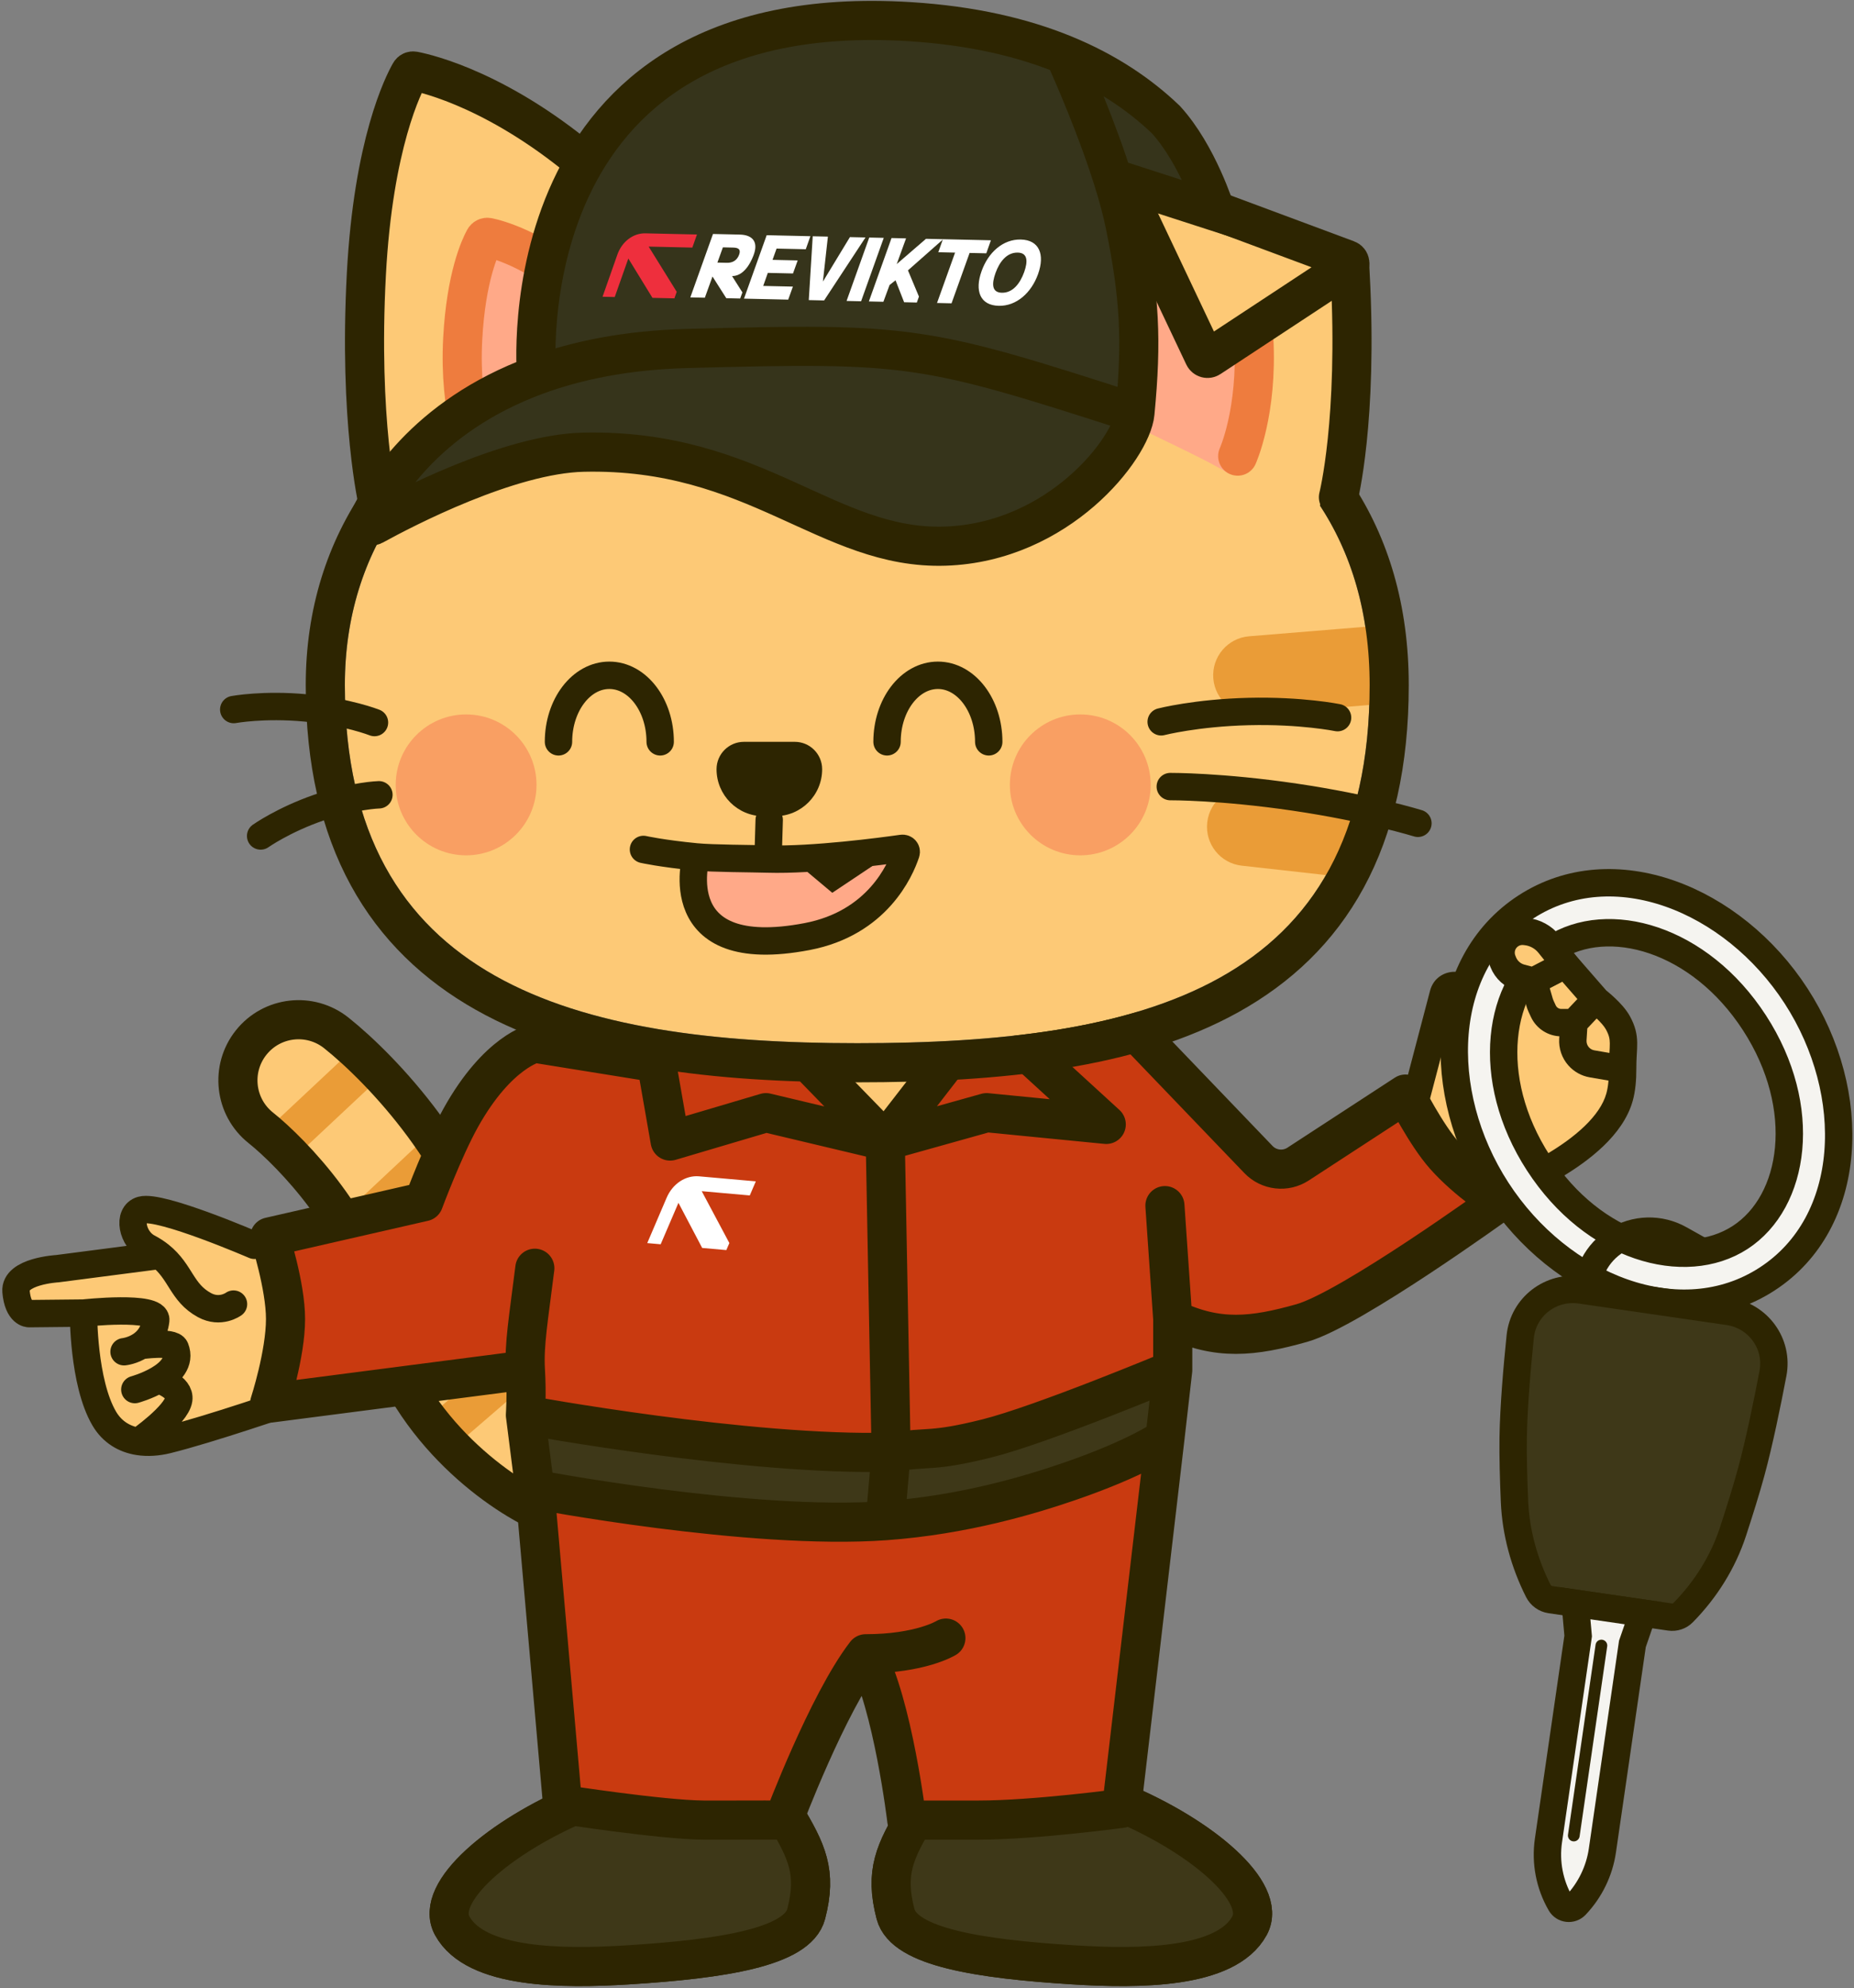
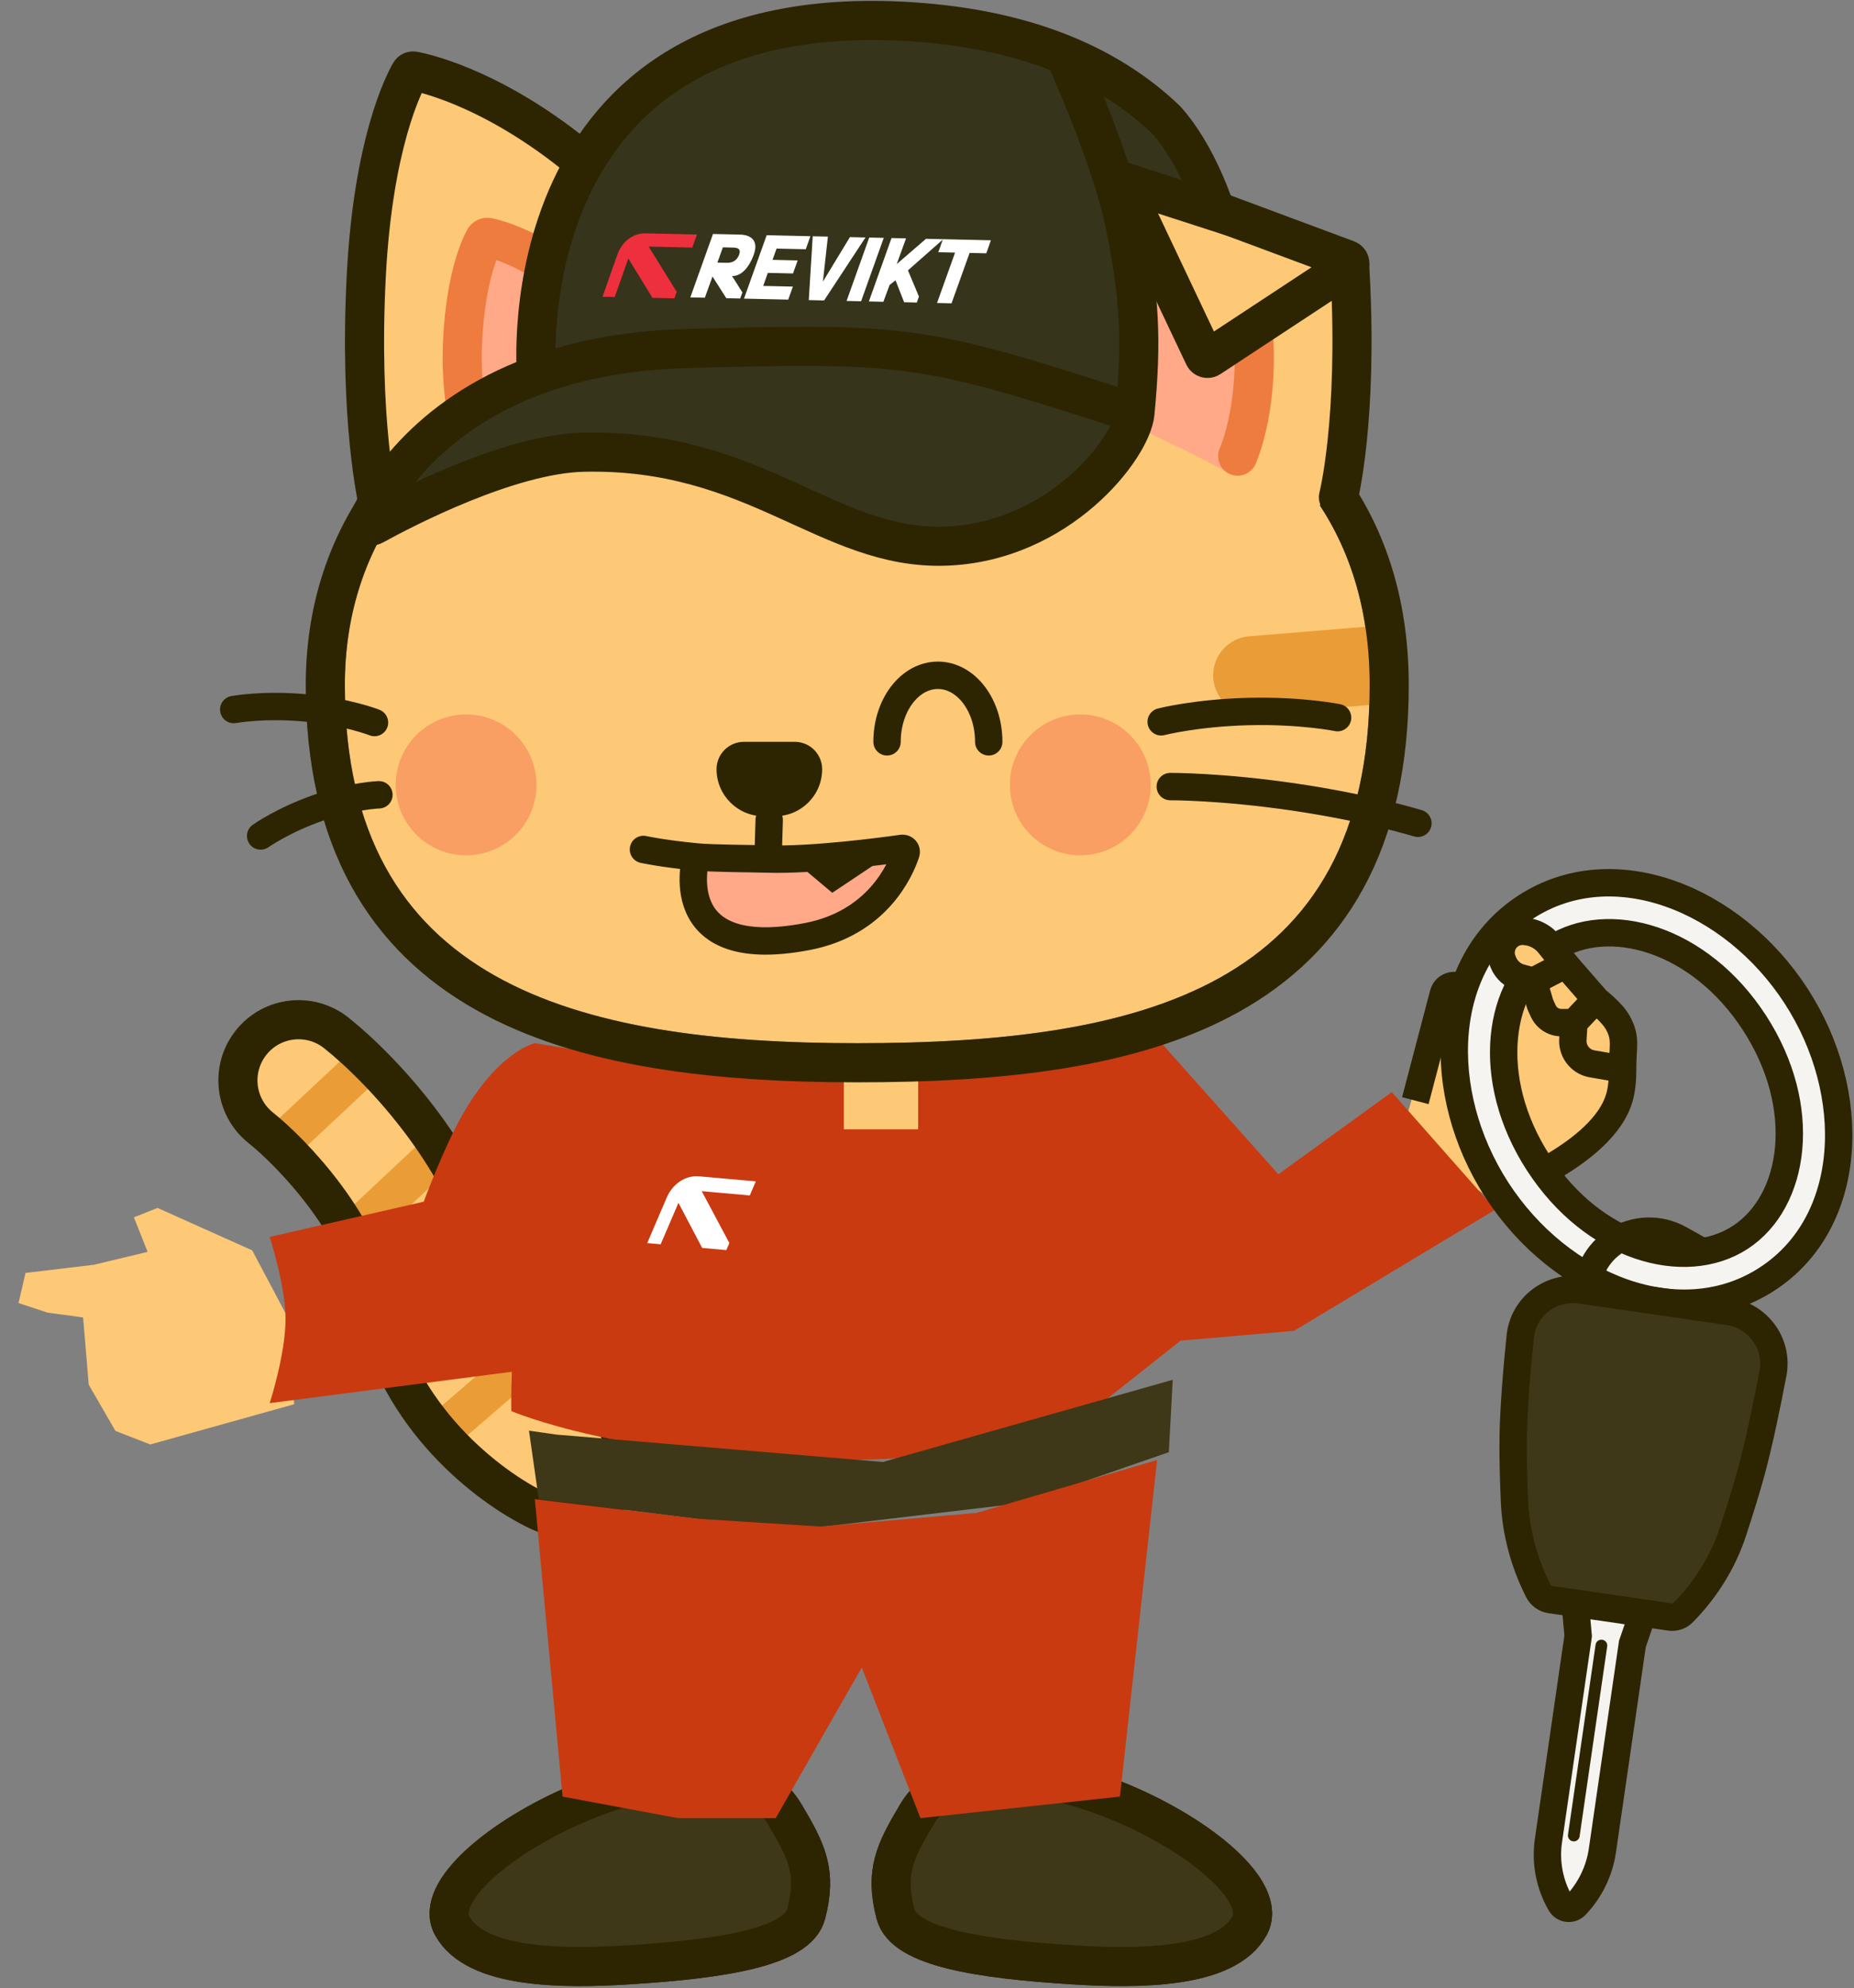
<svg xmlns="http://www.w3.org/2000/svg" width="474" height="508" viewBox="0 0 474 508" fill="none">
  <rect x="0" y="0" width="474" height="508" fill="#808080" stroke="none" />
  <path d="M160.611 502.024C143.904 503.068 121.611 503.024 115.611 492.024C106.245 474.855 183.611 435.024 200.61 463.524C206.287 473.041 208.906 478.3 206.111 489.024C203.895 497.524 184.611 500.524 160.611 502.024Z" fill="#3E3818" stroke="#2D2501" stroke-width="10" />
  <path d="M160.611 502.024C143.904 503.068 121.611 503.024 115.611 492.024C106.245 474.855 183.611 435.024 200.61 463.524C206.287 473.041 208.906 478.3 206.111 489.024C203.895 497.524 184.611 500.524 160.611 502.024Z" fill="#3E3818" stroke="#2D2501" stroke-width="10" />
  <path d="M274.454 502.024C291.161 503.068 313.454 503.024 319.454 492.024C328.82 474.855 251.454 435.024 234.455 463.524C228.778 473.041 226.159 478.3 228.954 489.024C231.17 497.524 250.454 500.524 274.454 502.024Z" fill="#3E3818" stroke="#2D2501" stroke-width="10" />
  <path d="M274.454 502.024C291.161 503.068 313.454 503.024 319.454 492.024C328.82 474.855 251.454 435.024 234.455 463.524C228.778 473.041 226.159 478.3 228.954 489.024C231.17 497.524 250.454 500.524 274.454 502.024Z" fill="#3E3818" stroke="#2D2501" stroke-width="10" />
  <path d="M40.278 308.629L64.478 319.474L72.97 335.47L75.219 358.782L38.419 369.067L29.517 365.604L22.683 353.791L21.25 336.61L12.155 335.374L4.735 332.937L6.523 325.237L23.985 323.155L37.736 319.855L34.236 311.024L40.278 308.629Z" fill="#FDC976" />
-   <path d="M65.037 318.177C65.037 318.177 41.024 307.796 36.19 309.174C32.544 310.213 33.754 316.594 37.833 318.742C39.036 319.375 40.05 320.047 40.925 320.743M59.699 333.202C59.699 333.202 56.346 335.677 52.27 333.457C46.372 330.245 46.294 325.021 40.925 320.743M40.925 320.743L14.697 324.148C14.697 324.148 3.647 324.763 4.095 329.964C4.587 335.685 7.419 335.639 7.419 335.639L21.347 335.496M21.347 335.496C21.347 335.496 21.227 353.186 26.649 362.438C28.673 365.892 31.82 367.745 35.43 368.308M21.347 335.496C21.347 335.496 40.272 333.439 39.818 337.317C39.425 340.674 37.694 342.645 35.932 343.796M74.386 358.037C74.386 358.037 53.566 365.214 42.787 367.874C40.261 368.497 37.75 368.669 35.43 368.308M31.715 345.37C31.715 345.37 33.845 345.158 35.932 343.796M35.932 343.796C35.932 343.796 44.073 342.623 44.81 344.482C46.226 348.054 43.477 350.736 40.459 352.502M34.471 355.035C34.471 355.035 37.587 354.183 40.459 352.502M40.459 352.502C40.459 352.502 46.174 354.24 45.698 357.576C45.128 361.567 35.43 368.308 35.43 368.308" stroke="#2D2501" stroke-width="7" stroke-linecap="round" />
  <path d="M369.162 251.722L359.848 284.663L360.291 285.121L366.501 296.101L382.912 307.539L391.783 303.421L407.308 292.899L414.848 282.833V262.245L401.098 246.689L394.001 238.454L388.679 237.539L382.912 240.284L383.8 248.519L378.477 256.297L374.929 258.585L374.041 253.552L372.267 249.434L369.162 251.722Z" fill="#FDC976" />
  <path d="M382.54 268.737C382.907 266.839 381.667 265.002 379.769 264.635C377.872 264.267 376.035 265.507 375.668 267.405L382.54 268.737ZM372.216 285.215C371.849 287.113 373.089 288.949 374.987 289.317C376.884 289.685 378.721 288.444 379.089 286.547L372.216 285.215ZM408.007 255.349L410.551 257.753L412.733 255.443L410.645 253.049L408.007 255.349ZM413.615 261.286L410.551 262.977L413.615 261.286ZM414.046 280.368L417.415 281.319L414.046 280.368ZM414.848 273.159L418.348 273.149L414.848 273.159ZM407.028 271.814L407.622 268.365L407.028 271.814ZM402.124 265.605L398.631 265.383L402.124 265.605ZM393.62 256.102L390.259 257.078L393.62 256.102ZM393.998 257.113L397.175 255.644L393.998 257.113ZM396.068 241.247L393.339 243.439L396.068 241.247ZM378.933 257.072L376.229 254.85L378.933 257.072ZM394.57 258.349L397.747 256.88L394.57 258.349ZM361.848 281.216L365.233 282.106L372.38 254.921L368.995 254.031L365.61 253.141L358.463 280.326L361.848 281.216ZM374.78 253.966L371.416 254.932L372.101 257.319L375.465 256.354L378.829 255.388L378.144 253.001L374.78 253.966ZM379.104 268.071L375.668 267.405L372.216 285.215L375.652 285.881L379.089 286.547L382.54 268.737L379.104 268.071ZM392.045 250.685L392.933 247.299L386.462 245.603L385.575 248.988L384.687 252.374L391.158 254.07L392.045 250.685ZM385.575 248.988L388.834 247.713L387.427 244.117L384.168 245.393L380.908 246.668L382.315 250.264L385.575 248.988ZM389.81 237.977L389.45 241.459L389.762 241.491L390.122 238.01L390.482 234.528L390.17 234.496L389.81 237.977ZM396.068 241.247L393.339 243.439L397.513 248.636L400.242 246.444L402.971 244.252L398.797 239.056L396.068 241.247ZM400.242 246.444L398.634 243.336L390.437 247.576L392.045 250.685L393.654 253.793L401.85 249.553L400.242 246.444ZM392.045 250.685L388.685 251.662L390.259 257.078L393.62 256.102L396.981 255.125L395.406 249.708L392.045 250.685ZM393.998 257.113L390.821 258.582L391.393 259.818L394.57 258.349L397.747 256.88L397.175 255.644L393.998 257.113ZM402.399 261.286L404.943 263.689L410.551 257.753L408.007 255.349L405.463 252.946L399.855 258.882L402.399 261.286ZM408.007 255.349L410.645 253.049L402.88 244.144L400.242 246.444L397.604 248.744L405.369 257.649L408.007 255.349ZM402.399 261.286L398.906 261.064L398.631 265.383L402.124 265.605L405.617 265.827L405.892 261.508L402.399 261.286ZM413.615 261.286L416.679 259.595C415.689 257.8 414.055 256.112 412.896 255.017C412.279 254.433 411.713 253.941 411.301 253.594C411.094 253.42 410.924 253.28 410.802 253.181C410.741 253.132 410.692 253.093 410.656 253.065C410.639 253.051 410.624 253.04 410.613 253.031C410.608 253.027 410.604 253.023 410.6 253.02C410.598 253.019 410.597 253.018 410.595 253.017C410.595 253.016 410.594 253.016 410.593 253.015C410.593 253.015 410.593 253.015 410.593 253.015C410.592 253.014 410.592 253.014 408.438 255.773C406.285 258.532 406.285 258.532 406.284 258.532C406.284 258.532 406.284 258.531 406.284 258.531C406.283 258.531 406.283 258.531 406.283 258.531C406.282 258.53 406.282 258.53 406.282 258.53C406.282 258.53 406.283 258.531 406.285 258.532C406.288 258.535 406.295 258.54 406.305 258.549C406.326 258.565 406.359 258.591 406.403 258.627C406.492 258.698 406.625 258.808 406.792 258.948C407.128 259.231 407.589 259.632 408.087 260.103C409.16 261.118 410.115 262.187 410.551 262.977L413.615 261.286ZM414.046 280.368L410.678 279.417C409.886 282.224 407.928 285.035 405.104 287.752C402.303 290.447 398.848 292.857 395.412 294.89C391.989 296.915 388.674 298.513 386.208 299.606C384.978 300.151 383.968 300.567 383.271 300.845C382.922 300.983 382.653 301.087 382.474 301.155C382.384 301.189 382.318 301.214 382.275 301.23C382.254 301.238 382.239 301.243 382.23 301.247C382.225 301.248 382.223 301.249 382.221 301.25C382.221 301.25 382.22 301.25 382.22 301.25C382.22 301.25 382.221 301.25 382.221 301.25C382.221 301.25 382.222 301.25 383.418 304.539C384.613 307.829 384.614 307.828 384.615 307.828C384.615 307.828 384.616 307.827 384.617 307.827C384.619 307.826 384.621 307.826 384.624 307.825C384.629 307.823 384.635 307.82 384.644 307.817C384.66 307.811 384.683 307.803 384.712 307.792C384.77 307.77 384.853 307.739 384.959 307.699C385.171 307.619 385.475 307.501 385.86 307.348C386.63 307.042 387.724 306.591 389.045 306.005C391.681 304.836 395.254 303.116 398.976 300.914C402.684 298.721 406.631 295.996 409.957 292.797C413.26 289.619 416.156 285.777 417.415 281.319L414.046 280.368ZM399.163 261.286V264.786H402.399V261.286V257.786H399.163V261.286ZM378.933 257.072L381.637 259.294L388.279 251.21L385.575 248.988L382.87 246.766L376.229 254.85L378.933 257.072ZM413.615 261.286L410.551 262.977C411.394 264.505 411.554 265.411 411.57 266.557C411.58 267.259 411.533 268.023 411.47 269.157C411.409 270.251 411.343 271.568 411.348 273.169L414.848 273.159L418.348 273.149C418.344 271.756 418.401 270.601 418.459 269.545C418.516 268.529 418.584 267.464 418.569 266.457C418.537 264.184 418.089 262.148 416.679 259.595L413.615 261.286ZM414.848 273.159L411.348 273.169C411.354 275.548 411.154 277.731 410.678 279.417L414.046 280.368L417.415 281.319C418.142 278.742 418.355 275.828 418.348 273.149L414.848 273.159ZM407.028 271.814L406.435 275.264L414.254 276.609L414.848 273.159L415.441 269.71L407.622 268.365L407.028 271.814ZM403.61 269.916L400.996 272.243C402.415 273.837 404.332 274.902 406.435 275.264L407.028 271.814L407.622 268.365C407.081 268.272 406.589 267.998 406.225 267.589L403.61 269.916ZM402.124 265.605L398.631 265.383C398.472 267.894 399.323 270.364 400.996 272.243L403.61 269.916L406.225 267.589C405.795 267.106 405.576 266.472 405.617 265.827L402.124 265.605ZM393.62 256.102L390.259 257.078C390.409 257.593 390.597 258.095 390.821 258.582L393.998 257.113L397.175 255.644C397.097 255.476 397.032 255.302 396.981 255.125L393.62 256.102ZM390.122 238.01L389.762 241.491C391.167 241.636 392.455 242.338 393.339 243.439L396.068 241.247L398.797 239.056C396.742 236.496 393.747 234.866 390.482 234.528L390.122 238.01ZM384.12 241.541L387.41 242.736C387.716 241.893 388.557 241.366 389.45 241.459L389.81 237.977L390.17 234.496C386.084 234.073 382.234 236.485 380.831 240.346L384.12 241.541ZM384.168 245.393L387.427 244.117C387.254 243.674 387.248 243.183 387.41 242.736L384.12 241.541L380.831 240.346C380.087 242.393 380.115 244.64 380.908 246.668L384.168 245.393ZM375.465 256.354L372.101 257.319C373.323 261.579 378.823 262.718 381.637 259.294L378.933 257.072L376.229 254.85C376.996 253.916 378.496 254.226 378.829 255.388L375.465 256.354ZM394.57 258.349L391.393 259.818C392.794 262.847 395.827 264.786 399.163 264.786V261.286V257.786C398.555 257.786 398.002 257.432 397.747 256.88L394.57 258.349ZM368.995 254.031L372.38 254.921C372.369 254.964 372.306 255.094 372.167 255.195C372.054 255.277 371.958 255.293 371.902 255.294C371.846 255.294 371.75 255.28 371.635 255.201C371.494 255.103 371.428 254.975 371.416 254.932L374.78 253.966L378.144 253.001C376.322 246.651 367.29 246.752 365.61 253.141L368.995 254.031Z" fill="#2D2501" />
  <path d="M85.984 263.916C79.289 258.582 69.538 259.686 64.204 266.382C58.87 273.078 59.974 282.828 66.67 288.162C70.562 291.262 77.236 297.644 83.304 305.846C89.445 314.147 94.11 323.163 95.545 331.629C98.177 347.159 106.002 359.423 114.131 368.221C122.182 376.934 131.175 382.96 137.692 386.047C145.428 389.712 154.67 386.411 158.335 378.675C162 370.939 158.699 361.696 150.963 358.031C147.98 356.618 142.222 352.944 136.899 347.183C131.653 341.506 127.477 334.519 126.109 326.449C123.544 311.316 115.876 297.748 108.226 287.408C100.502 276.969 91.926 268.649 85.984 263.916Z" fill="#FDC976" />
  <path d="M135.132 346.658L114.529 364.42" stroke="#EA9C37" stroke-width="10" stroke-linecap="square" />
  <path d="M124.831 324.859L101.442 338.75" stroke="#EA9C37" stroke-width="10" stroke-linecap="square" />
  <path d="M109.831 296.552L89.975 315.146" stroke="#EA9C37" stroke-width="10" stroke-linecap="square" />
  <path d="M93.831 271.552L73.975 290.146" stroke="#EA9C37" stroke-width="10" stroke-linecap="square" />
  <path d="M85.984 263.916C79.289 258.582 69.538 259.686 64.204 266.382C58.87 273.078 59.974 282.828 66.67 288.162C70.562 291.262 77.236 297.644 83.304 305.846C89.445 314.147 94.11 323.163 95.545 331.629C98.177 347.159 106.002 359.423 114.131 368.221C122.182 376.934 131.175 382.96 137.692 386.047C145.428 389.712 154.67 386.411 158.335 378.675C162 370.939 158.699 361.696 150.963 358.031C147.98 356.618 142.222 352.944 136.899 347.183C131.653 341.506 127.477 334.519 126.109 326.449C123.544 311.316 115.876 297.748 108.226 287.408C100.502 276.969 91.926 268.649 85.984 263.916Z" stroke="#2D2501" stroke-width="10" stroke-linecap="round" />
  <path d="M289.827 258.539L326.827 300.039L355.827 279.039L382.327 309.039L330.827 340.039L301.827 342.539L282.239 358.039C282.239 358.039 268.239 373.039 213.989 373.039C159.739 373.039 130.739 360.539 130.739 360.539C130.739 360.539 130.239 345.789 133.239 325.539C136.239 305.289 137.237 306.153 138.593 300.539C139.714 295.896 140.739 293.539 140.739 293.539L152.239 264.039L181.739 270.039L222.239 272.039L262.239 270.039L289.827 258.539Z" fill="#C93A10" />
  <path d="M137.739 383.039L135.239 365.539L142.239 366.539L225.739 373.539L299.827 352.539L298.827 371.039L261.239 384.039L202.239 391.039L137.739 383.039Z" fill="#3E3818" />
  <rect x="215.739" y="274.539" width="19" height="14" fill="#FDC976" />
  <path d="M136.739 383.039L143.827 459.039L173.327 464.539H198.327L220.327 426.039L235.327 464.539L286.327 459.039L295.827 373.039L249.739 386.539L209.739 390.039L178.239 388.039L136.739 383.039Z" fill="#C93A10" />
  <path d="M171.327 291.539L167.827 271.539L136.739 266.539C136.739 266.539 127.327 268.539 117.827 285.539C113.349 293.552 108.327 307.039 108.327 307.039L68.952 316.039C68.952 316.039 73 328.5 73 337C73 346.056 68.952 358.5 68.952 358.5L134.327 350.039C134.707 356.292 134.327 361.539 134.327 361.539C134.327 361.539 191.327 372.039 227.827 371.039L226.327 291.539L195.827 284.289L171.327 291.539Z" fill="#C93A10" />
-   <path d="M299.827 350.039C299.827 350.039 266.327 364.039 252.239 367.539C238.15 371.039 237.827 369.539 227.827 371.039M299.827 350.039L297.827 367.539M299.827 350.039C299.827 350.039 299.827 342.116 299.827 337.039M134.327 361.539C134.327 361.539 191.327 372.039 227.827 371.039M134.327 361.539L136.739 380.539M134.327 361.539C134.327 361.539 134.707 356.292 134.327 350.039M136.739 324.039C135.15 336.789 133.936 343.6 134.327 350.039M226.327 291.539L195.827 284.289L171.327 291.539L167.827 271.539L136.739 266.539C136.739 266.539 127.327 268.539 117.827 285.539C113.349 293.552 108.327 307.039 108.327 307.039L68.952 316.039C68.952 316.039 73 328.5 73 337C73 346.056 68.952 358.5 68.952 358.5L134.327 350.039M226.327 291.539L208.327 273.039M226.327 291.539L241.827 271.539M226.327 291.539L252.239 284.289L282.827 287.289L262.327 268.539L290.327 263.539L321.739 296.26C324.401 299.033 328.658 299.521 331.878 297.423L359.327 279.539C359.327 279.539 364.496 289.835 369.327 295.289C375.192 301.911 383.327 307.039 383.327 307.039C383.327 307.039 345.327 334.513 332.827 338.039C320.327 341.565 311.327 342.539 299.827 337.039M226.327 291.539L227.827 371.039M227.827 371.039L226.327 388.539M136.739 380.539C136.739 380.539 191.827 391.039 226.327 388.539M136.739 380.539L143.827 461.039C143.827 461.039 169.013 464.943 179.827 465.039C184.053 465.077 195.07 464.996 200.327 465.039C200.327 465.039 211.564 435.183 221.327 422.539M297.827 367.539C297.827 367.539 290.827 372.539 273.327 378.539C263.367 381.954 246.435 387.082 226.327 388.539M297.827 367.539L286.739 462.039C286.739 462.039 264.541 465.039 250.239 465.039C247.97 465.039 234.454 465.039 231.827 465.039C231.827 465.039 228.327 435.539 221.327 422.539M297.827 308.039C297.827 308.039 299.046 325.714 299.827 337.039M221.327 422.539C235.327 422.539 241.827 418.539 241.827 418.539" stroke="#2D2501" stroke-width="10" stroke-linecap="round" stroke-linejoin="round" />
  <mask id="path-21-inside-1_618_30503" fill="white">
    <rect x="215.866" y="295.953" width="20.535" height="21.527" rx="5" transform="rotate(-1.201 215.866 295.953)" />
  </mask>
  <rect x="215.866" y="295.953" width="20.535" height="21.527" rx="5" transform="rotate(-1.201 215.866 295.953)" fill="#3E3818" stroke="#2D2501" stroke-width="14" mask="url(#path-21-inside-1_618_30503)" />
  <path d="M170.426 306.048C171.971 302.438 175.283 300.249 178.739 300.555L193.236 301.84L191.692 305.438L179.405 304.349L186.471 317.605L185.695 319.401L179.521 318.854L173.454 307.326L168.909 317.917L165.478 317.612L170.426 306.048Z" fill="white" />
  <path d="M350.167 175.039C350.167 252.539 291.517 266.539 219.167 266.539C146.818 266.539 88.167 251.039 88.167 175.039C88.167 157.567 93.059 142.554 101.76 130.039C118.665 105.723 149.947 90.832 187.667 85.629C197.757 84.237 208.308 83.539 219.167 83.539C232.566 83.539 245.494 84.431 257.667 86.3C292.679 91.676 321.444 105.137 337.167 128.723C345.497 141.219 350.167 156.556 350.167 175.039Z" fill="#FDC976" />
  <path d="M196.358 219.487C207.866 219.83 225.491 217.485 230.611 216.76C231.307 216.662 231.867 217.277 231.645 217.944C230.185 222.346 224.303 235.866 206.361 239.294C170.138 246.215 177.956 218.937 177.956 218.937C182.242 219.353 192.303 219.365 196.358 219.487Z" fill="#FFA988" />
  <path d="M196.657 209.491C196.657 209.491 196.495 214.904 196.358 219.487M164.507 217.034C164.507 217.034 169.131 218.08 177.956 218.937M196.358 219.487C207.866 219.83 225.491 217.485 230.611 216.76C231.307 216.662 231.867 217.277 231.645 217.944C230.185 222.346 224.303 235.866 206.361 239.294C170.138 246.215 177.956 218.937 177.956 218.937M196.358 219.487C192.303 219.365 182.242 219.353 177.956 218.937" stroke="#2D2501" stroke-width="7" stroke-linecap="round" />
  <path d="M212.986 224.37L208.225 220.378L221.621 218.608L212.986 224.37Z" fill="white" stroke="#2D2501" stroke-width="6" />
  <path d="M183.194 196.539C183.194 192.673 186.328 189.539 190.194 189.539H203.194C207.06 189.539 210.194 192.673 210.194 196.539C210.194 203.166 204.822 208.539 198.194 208.539H195.194C188.567 208.539 183.194 203.166 183.194 196.539Z" fill="#2D2501" />
-   <path d="M168.784 189.539C168.784 180.15 162.964 172.539 155.784 172.539C148.604 172.539 142.784 180.15 142.784 189.539" stroke="#2D2501" stroke-width="7" stroke-linecap="round" />
  <path d="M252.784 189.539C252.784 180.15 246.964 172.539 239.784 172.539C232.604 172.539 226.784 180.15 226.784 189.539" stroke="#2D2501" stroke-width="7" stroke-linecap="round" />
-   <path d="M319.691 201.306C314.202 200.695 309.257 204.648 308.645 210.137C308.033 215.626 311.987 220.572 317.476 221.183L319.691 201.306ZM338.06 223.478L347.998 224.585L350.213 204.708L340.275 203.601L338.06 223.478ZM318.583 211.245L317.476 221.183L338.06 223.478L339.167 213.539L340.275 203.601L319.691 201.306L318.583 211.245Z" fill="#EA9C37" />
  <path d="M319.352 162.572C313.847 163.023 309.75 167.85 310.201 173.355C310.651 178.859 315.478 182.956 320.983 182.506L319.352 162.572ZM343.601 180.655L353.568 179.84L351.937 159.906L341.97 160.722L343.601 180.655ZM320.167 172.539L320.983 182.506L343.601 180.655L342.786 170.688L341.97 160.722L319.352 162.572L320.167 172.539Z" fill="#EA9C37" />
  <path d="M219.167 78.539C232.783 78.539 245.968 79.445 258.426 81.357C294.104 86.835 324.495 100.701 341.327 125.95C350.261 139.351 355.167 155.676 355.167 175.039C355.167 195.04 351.382 211.311 344.267 224.417C337.132 237.559 326.81 247.222 314.229 254.221C289.316 268.079 255.427 271.539 219.167 271.539C182.857 271.539 148.982 267.694 124.079 253.644C111.515 246.555 101.204 236.854 94.073 223.795C86.959 210.765 83.167 194.681 83.167 175.039C83.167 156.581 88.352 140.566 97.654 127.185C115.664 101.28 148.524 85.981 186.984 80.676C197.315 79.251 208.095 78.539 219.167 78.539Z" stroke="#2D2501" stroke-width="10" />
  <path d="M101.76 130.039C118.665 105.723 149.947 90.832 187.667 85.629C187.667 85.629 174.667 63.314 151.167 43.039C128.256 23.273 109.382 18.844 105.785 18.149C105.403 18.075 105.039 18.238 104.845 18.576C103.169 21.503 95.444 36.659 93.667 70.039C91.671 107.539 101.76 130.039 101.76 130.039Z" fill="#FDC976" />
  <path d="M96.667 128.539C96.667 128.539 91.672 107.539 93.667 70.039C95.444 36.659 103.169 21.503 104.846 18.576C105.039 18.238 105.403 18.075 105.785 18.149C109.382 18.844 128.256 23.273 151.167 43.039C174.667 63.314 187.167 80.539 187.167 80.539" stroke="#2D2501" stroke-width="10" stroke-linecap="round" />
  <path d="M124.667 121.039C133.167 115.539 168.167 100.539 169.167 98.039C169.167 98.039 159.547 83.176 147.581 73.039C136.445 63.606 127.182 61.159 124.769 60.654C124.392 60.575 124.023 60.744 123.837 61.082C122.742 63.075 119.158 70.707 118.3 86.539C117.284 105.289 124.667 121.039 124.667 121.039Z" fill="#FFA988" />
  <path d="M122.421 116.539C122.421 116.539 117.284 105.289 118.3 86.539C119.158 70.707 122.742 63.075 123.837 61.082C124.023 60.744 124.392 60.575 124.769 60.654C127.182 61.159 136.445 63.606 147.581 73.039C159.547 83.176 166.167 94.334 166.167 94.334" stroke="#EE7C3E" stroke-width="10" stroke-linecap="round" />
  <path d="M337.095 130.039C320.19 105.723 288.907 90.832 251.187 85.629C251.187 85.629 264.187 63.314 287.687 43.039L345.187 70.039C347.183 107.539 337.095 130.039 337.095 130.039Z" fill="#FDC976" />
  <path d="M342.187 127.039C342.187 127.039 347.183 107.539 345.187 70.039L287.687 43.039C264.187 63.314 251.687 80.539 251.687 80.539" stroke="#2D2501" stroke-width="10" stroke-linecap="round" />
  <path d="M314.187 121.039C305.687 115.539 270.687 100.539 269.687 98.039C269.687 98.039 279.307 83.176 291.274 73.039C302.409 63.606 311.672 61.159 314.085 60.654C314.462 60.575 314.832 60.744 315.017 61.082C316.112 63.075 319.696 70.707 320.554 86.539C321.57 105.289 314.187 121.039 314.187 121.039Z" fill="#FFA988" />
  <path d="M316.433 116.539C316.433 116.539 321.57 105.289 320.554 86.539C319.696 70.707 316.112 63.075 315.017 61.082C314.832 60.744 314.462 60.575 314.085 60.654C311.672 61.159 302.409 63.606 291.274 73.039C279.307 83.176 272.687 94.334 272.687 94.334" stroke="#EE7C3E" stroke-width="10" stroke-linecap="round" />
  <path d="M288.109 45.396L344.454 66.351C345.222 66.637 345.339 67.674 344.655 68.124L309.265 91.407C308.757 91.741 308.072 91.549 307.812 90.999L286.857 46.762C286.473 45.951 287.268 45.084 288.109 45.396Z" fill="#FDC976" stroke="#2D2501" stroke-width="10" />
  <path d="M175.667 89.039C232.667 87.539 235.91 88.006 290.167 105.539C291.962 86.854 291.393 75.936 287.667 57.539C286.909 53.797 285.779 49.69 284.467 45.539C284.098 44.373 283.716 43.204 283.323 42.039C278.502 27.734 272.167 13.988 272.167 13.988C261.383 9.56 248.369 6.52 232.667 5.539C128.667 -0.961 137.167 95.87 137.167 95.87C147.547 92.064 160.228 89.445 175.667 89.039Z" fill="#36341B" />
  <path d="M94.141 133.12C93.766 133.958 94.645 134.7 95.45 134.258C103.36 129.912 130.155 115.971 149.167 115.539C193.167 114.539 211.667 140.539 241.667 139.539C270.72 138.571 289.307 114.5 290.167 105.539C235.91 88.006 232.667 87.539 175.667 89.039C160.228 89.445 147.547 92.064 137.167 95.87C108.274 106.464 97.213 126.255 94.141 133.12Z" fill="#36341B" />
  <path d="M283.323 42.039C283.716 43.204 284.098 44.373 284.467 45.539L310.784 54.039C310.784 54.039 306.284 39.539 298.048 30.539C291.306 24.098 282.826 18.365 272.167 13.988C272.167 13.988 278.502 27.734 283.323 42.039Z" fill="#36341B" />
  <path d="M290.167 105.539C289.307 114.5 270.72 138.571 241.667 139.539C211.667 140.539 193.167 114.539 149.167 115.539C130.155 115.971 103.36 129.912 95.45 134.258C94.645 134.7 93.766 133.958 94.141 133.12C97.213 126.255 108.274 106.464 137.167 95.87M290.167 105.539C235.91 88.006 232.667 87.539 175.667 89.039C160.228 89.445 147.547 92.064 137.167 95.87M290.167 105.539C291.962 86.854 291.393 75.936 287.667 57.539C286.909 53.797 285.779 49.69 284.467 45.539M137.167 95.87C137.167 95.87 128.667 -0.961 232.667 5.539C248.369 6.52 261.383 9.56 272.167 13.988M272.167 13.988C272.167 13.988 278.502 27.734 283.323 42.039C283.716 43.204 284.098 44.373 284.467 45.539M272.167 13.988C282.826 18.365 291.306 24.098 298.048 30.539C306.284 39.539 310.784 54.039 310.784 54.039L284.467 45.539" stroke="#2D2501" stroke-width="10" />
-   <path d="M255.341 78.135C250.557 78.027 249.158 74.295 250.95 69.288C252.635 64.529 256.4 61.096 260.979 61.199C265.722 61.306 267.183 65.039 265.395 70.024C263.686 74.805 259.879 78.237 255.341 78.135ZM256.129 74.795C258.913 74.858 260.771 72.478 261.839 69.533C262.801 66.837 262.79 64.598 260.212 64.54C257.407 64.477 255.55 66.856 254.506 69.779C253.54 72.498 253.53 74.737 256.129 74.795Z" fill="white" />
  <path d="M239.562 77.414L244.178 64.544L239.888 64.447L241.067 61.116L253.339 61.393L252.159 64.724L247.89 64.628L243.274 77.498L239.562 77.414Z" fill="white" />
  <path d="M227.932 60.821L231.644 60.904L229.26 67.475L236.739 61.019L241.152 61.118L232.131 69.078L234.94 75.783L234.401 77.298L231.152 77.225L228.952 71.614L227.428 72.824L225.849 77.106L222.137 77.022L227.932 60.821Z" fill="white" />
  <path d="M222.232 60.692L225.944 60.776L220.149 76.977L216.437 76.894L222.232 60.692Z" fill="white" />
  <path d="M207.786 60.367L211.664 60.454L210.395 71.869L210.437 71.87L217.294 60.581L221.274 60.671L210.695 76.764L206.776 76.676L207.786 60.367Z" fill="white" />
  <path d="M197.505 66.394L203.94 66.539L202.739 69.87L196.305 69.725L195.125 73.056L202.715 73.227L201.515 76.557L190.213 76.303L196.008 60.102L207.186 60.353L206.007 63.684L198.541 63.516L197.505 66.394Z" fill="white" />
  <path fill-rule="evenodd" clip-rule="evenodd" d="M176.489 75.984L182.285 59.783L189.132 59.937C192.411 60.011 193.869 61.803 192.739 64.975C192.45 65.787 190.781 70.451 187.273 70.539L187.16 70.537L189.806 74.709L189.231 76.271L185.685 76.191L182.159 70.652L180.202 76.068L176.489 75.984ZM183.412 67.095L184.817 63.198L187.437 63.257C188.922 63.29 189.409 63.803 188.977 65.05C188.443 66.523 187.31 67.183 185.825 67.149L183.412 67.095Z" fill="white" />
  <path d="M157.83 65.077C159.01 61.723 161.872 59.548 165.012 59.619L178.186 59.915L177.005 63.258L165.84 63.006L173.014 74.561L172.42 76.23L166.81 76.104L160.641 66.051L157.166 75.889L154.049 75.819L157.83 65.077Z" fill="#EE2F3D" />
  <circle cx="276.187" cy="200.539" r="18" fill="#F99F63" />
  <circle cx="119.167" cy="200.539" r="18" fill="#F99F63" />
  <path d="M296.87 184.425C296.87 184.425 305.789 182.124 319.221 181.793C332.654 181.462 341.968 183.36 341.968 183.36" stroke="#2D2501" stroke-width="7" stroke-linecap="round" stroke-linejoin="round" />
  <path d="M95.743 184.61C95.743 184.61 88.844 181.878 78.127 180.876C67.41 179.874 59.757 181.291 59.757 181.291" stroke="#2D2501" stroke-width="7" stroke-linecap="round" stroke-linejoin="round" />
  <path d="M299.196 200.976C299.196 200.976 312.193 200.895 331.054 203.676C349.916 206.457 362.513 210.355 362.513 210.355" stroke="#2D2501" stroke-width="7" stroke-linecap="round" stroke-linejoin="round" />
  <path d="M96.873 203.072C96.873 203.072 90.456 203.249 81.447 206.37C72.439 209.492 66.635 213.593 66.635 213.593" stroke="#2D2501" stroke-width="7" stroke-linecap="round" stroke-linejoin="round" />
  <path d="M448.564 261.352C434.496 239.659 411.105 233.203 397.006 242.347C382.907 251.49 379.26 275.479 393.328 297.173C407.396 318.865 430.786 325.321 444.885 316.178C458.985 307.035 462.632 283.045 448.564 261.352ZM459.186 254.464C475.365 279.413 474.047 312.356 451.774 326.8C429.501 341.244 398.885 329.009 382.706 304.061C366.527 279.112 367.845 246.169 390.117 231.725C412.391 217.281 443.007 229.515 459.186 254.464Z" fill="#F5F4F0" stroke="#2D2501" stroke-width="7" />
  <path d="M388.842 249.85L392.025 250.685L400.221 246.444L396.048 241.247C394.578 239.417 392.436 238.251 390.101 238.01L389.789 237.977C387.3 237.72 384.954 239.189 384.1 241.541C383.647 242.788 383.664 244.157 384.147 245.393L384.315 245.823C385.094 247.812 386.776 249.309 388.842 249.85Z" fill="#FDC976" stroke="#2D2501" stroke-width="7" />
  <path d="M393.276 406.461C393.888 407.677 395.055 408.518 396.402 408.714L426.957 413.155C428.193 413.335 429.44 412.915 430.315 412.025C436.086 406.158 440.519 399.102 443.079 391.281C444.699 386.33 446.479 380.667 447.732 376.053C449.773 368.537 451.784 358.765 453.283 350.889C454.721 343.328 449.503 336.187 441.888 335.08L404.136 329.592C396.509 328.483 389.456 333.83 388.667 341.497C387.845 349.474 386.99 359.417 386.867 367.205C386.79 372.133 386.973 378.283 387.2 383.605C387.541 391.572 389.691 399.339 393.276 406.461Z" fill="#3E3818" />
  <path d="M404.136 329.592V329.592C396.509 328.483 389.456 333.83 388.667 341.497C387.845 349.474 386.99 359.417 386.867 367.205C386.79 372.133 386.973 378.283 387.2 383.605C387.541 391.572 389.691 399.339 393.276 406.461V406.461C393.888 407.677 395.055 408.518 396.402 408.714L426.957 413.155C428.193 413.335 429.44 412.915 430.315 412.025V412.025C436.086 406.158 440.519 399.102 443.079 391.281C444.699 386.33 446.479 380.667 447.732 376.053C449.773 368.537 451.784 358.765 453.283 350.889C454.721 343.328 449.503 336.187 441.888 335.08V335.08L404.136 329.592ZM404.136 329.592L407.451 323.19C410.129 318.02 415.408 314.716 421.228 314.568V314.568C424.097 314.495 426.932 315.197 429.436 316.598L434.847 319.628" stroke="#2D2501" stroke-width="7" />
  <path d="M403.478 418.003L402.728 409.633L420.062 412.153L417.346 420.019L409.669 472.825C408.907 478.068 406.497 482.986 402.844 486.824C401.733 487.992 399.795 487.781 398.987 486.385C396.165 481.517 395.07 475.837 395.88 470.268L403.478 418.003Z" fill="#F5F4F0" stroke="#2D2501" stroke-width="7" />
  <path d="M409.417 420.44L402.361 468.977" stroke="#2D2501" stroke-width="3" stroke-linecap="round" />
</svg>